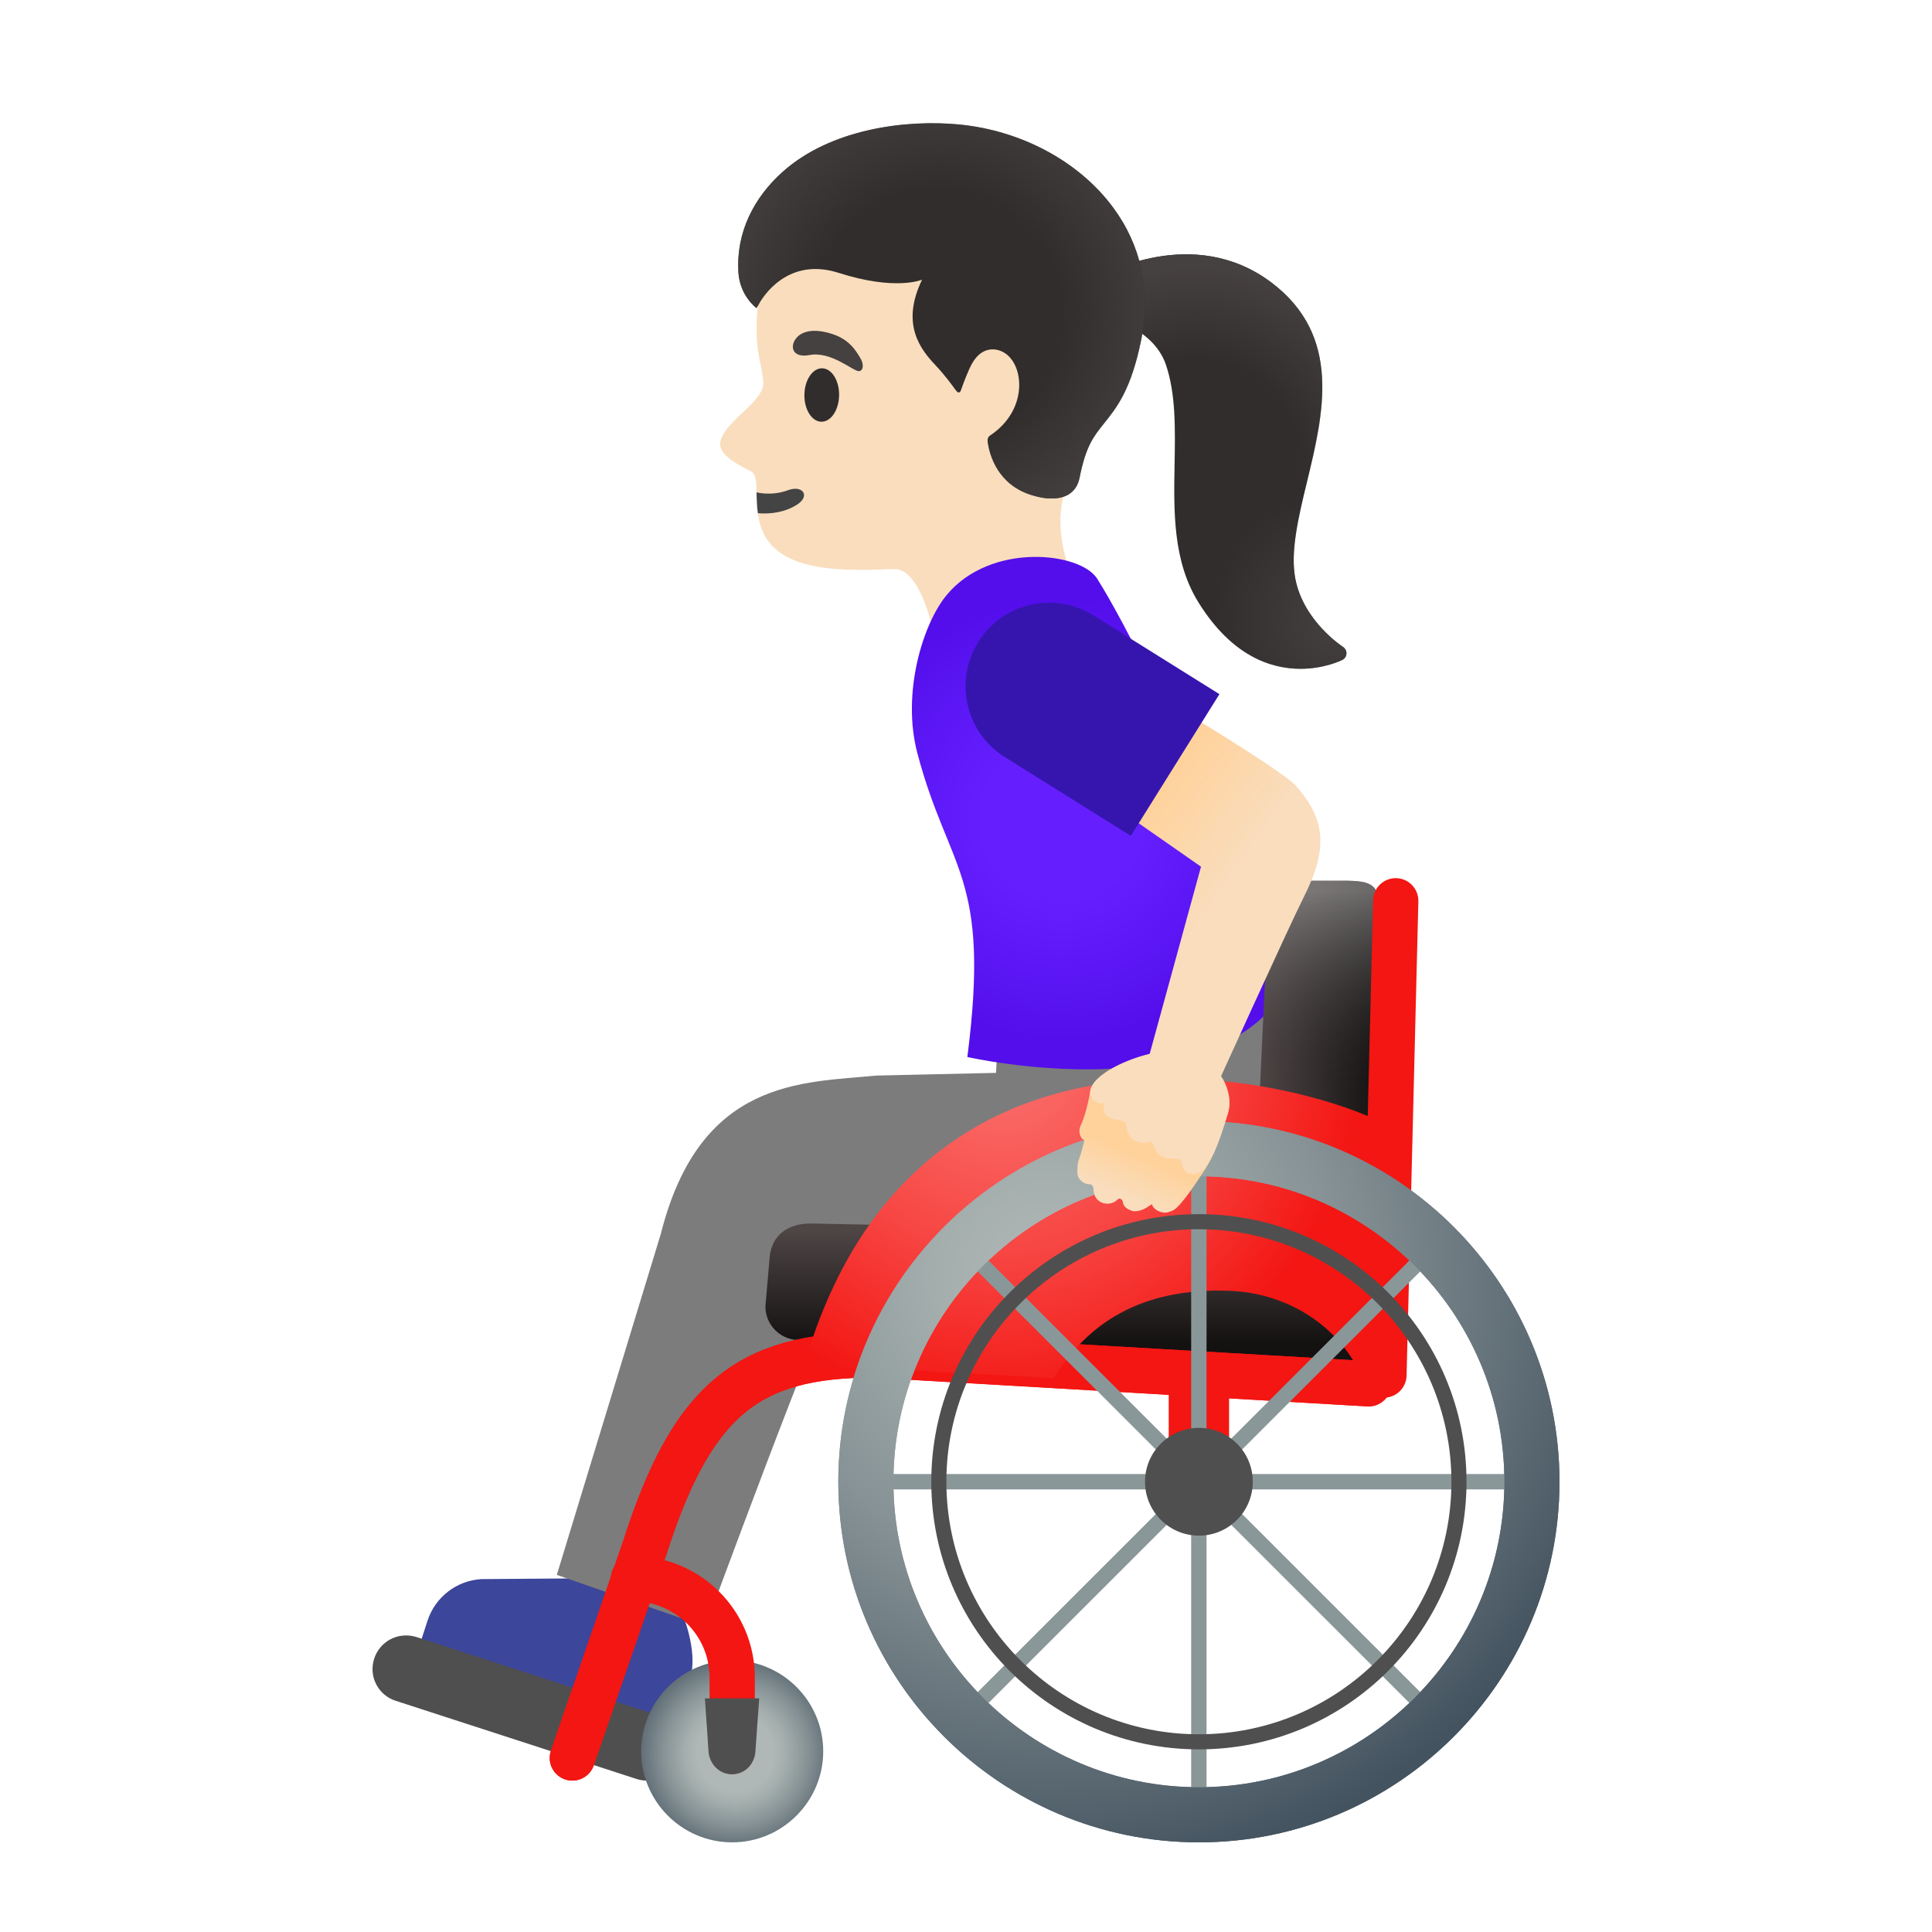
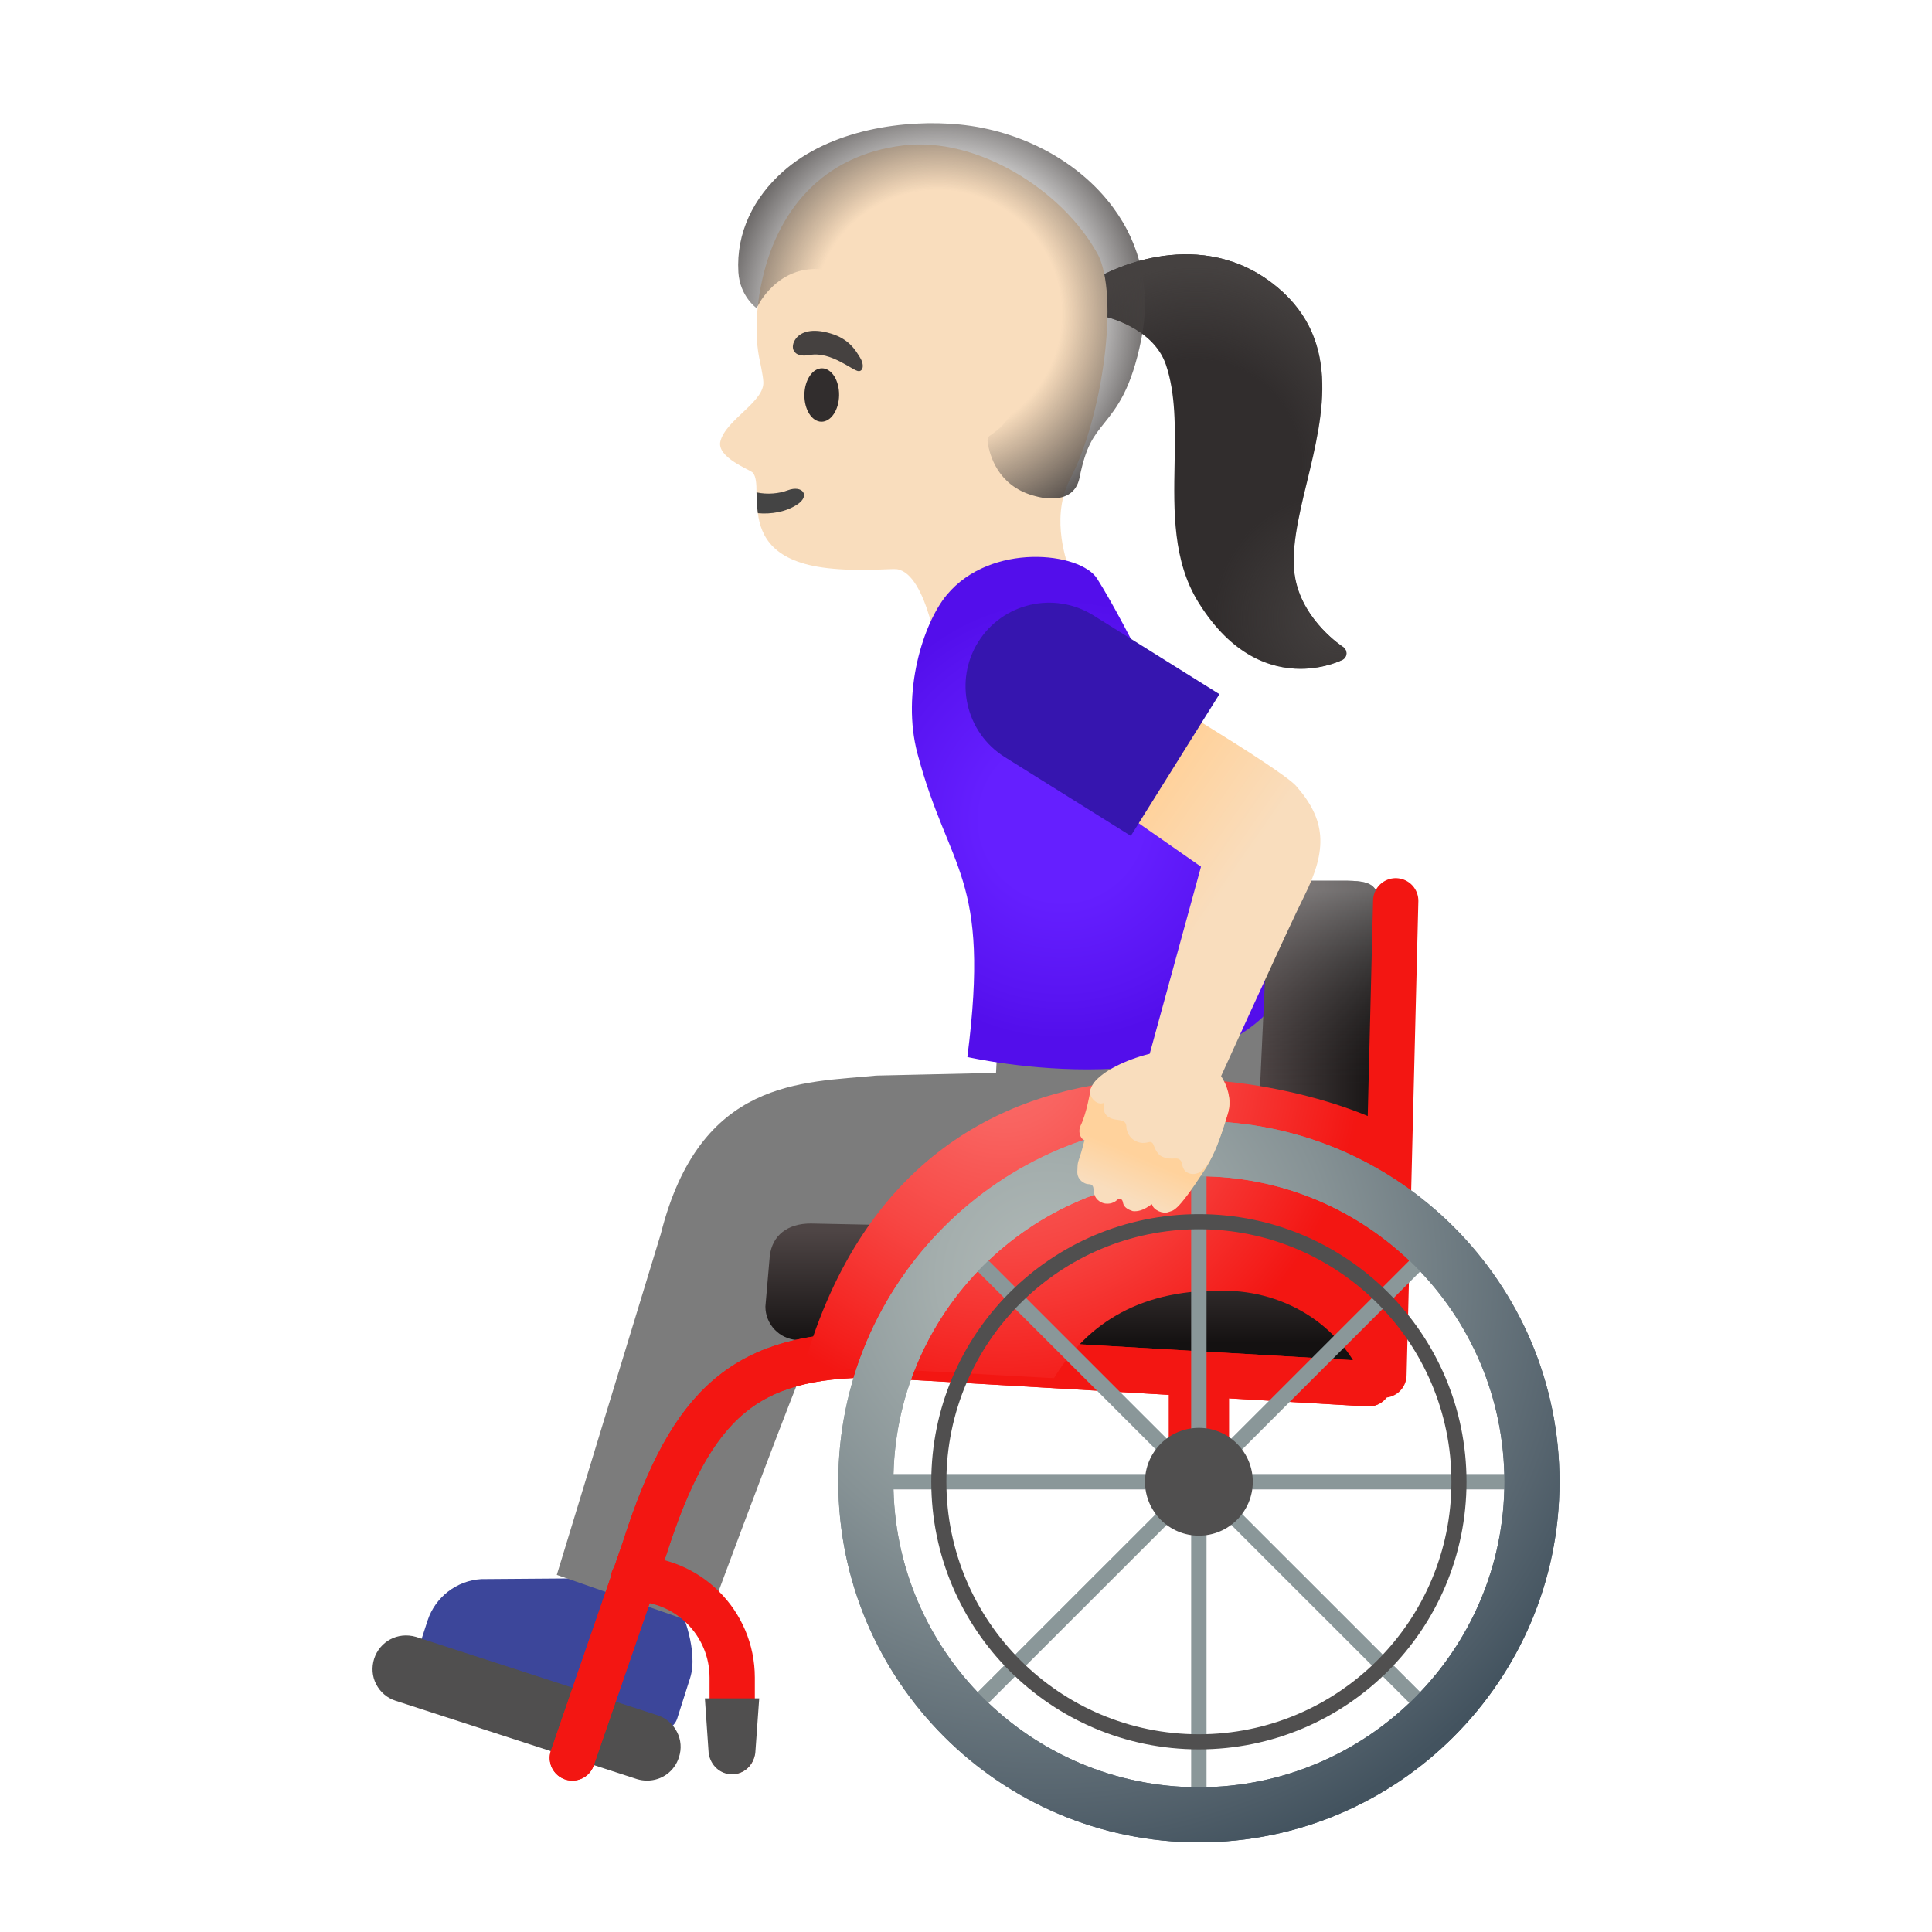
<svg xmlns="http://www.w3.org/2000/svg" version="1.1" id="Layer_1" x="0px" y="0px" viewBox="0 0 128 128" style="enable-background:new 0 0 128 128;" xml:space="preserve">
  <g id="hairGroup">
    <path id="hair_1_" style="fill:#312D2D;" d="M88.97,42.85c-0.03-0.02-2.58-1.67-3.14-4.46c-0.36-1.79,0.18-4.06,0.76-6.45   c1.1-4.55,2.35-9.7-2.4-13.25c-5.17-3.86-11.15-0.46-11.21-0.43c-0.16,0.09-0.25,0.26-0.25,0.44l0.02,1.77   c0,0.24,0.17,0.44,0.4,0.49c0.03,0.01,3.23,0.69,4.09,3.19c0.66,1.94,0.62,4.18,0.58,6.56c-0.06,3.18-0.12,6.46,1.58,9.2   c2.22,3.58,4.83,4.4,6.76,4.4c1.62,0,2.76-0.58,2.78-0.59c0.16-0.08,0.26-0.24,0.27-0.42C89.21,43.11,89.12,42.95,88.97,42.85z" />
    <g id="hairHighlights">
      <radialGradient id="SVGID_1_" cx="79.224" cy="97.207" r="13.177" gradientTransform="matrix(1 0 0 -1 0 128)" gradientUnits="userSpaceOnUse">
        <stop offset="0.526" style="stop-color:#454140;stop-opacity:0" />
        <stop offset="1" style="stop-color:#454140" />
      </radialGradient>
      <path style="fill:url(#SVGID_1_);" d="M86.6,31.94c-0.05,0.19-0.09,0.38-0.14,0.57l-8.72-5.87c-0.08-0.87-0.23-1.71-0.5-2.49    c-0.86-2.5-4.06-3.19-4.09-3.19c-0.23-0.05-0.4-0.25-0.4-0.49l-0.02-1.77c0-0.18,0.09-0.34,0.25-0.43    c0.06-0.04,6.05-3.43,11.22,0.42C88.94,22.24,87.69,27.39,86.6,31.94z" />
      <radialGradient id="SVGID_2_" cx="88.671" cy="87.037" r="15.836" gradientTransform="matrix(1 0 0 -1 0 128)" gradientUnits="userSpaceOnUse">
        <stop offset="0" style="stop-color:#454140" />
        <stop offset="0.526" style="stop-color:#454140;stop-opacity:0" />
      </radialGradient>
      <path style="fill:url(#SVGID_2_);" d="M89.2,43.3c-0.01,0.18-0.11,0.34-0.27,0.42c-0.03,0.01-1.16,0.59-2.78,0.59    c-1.93,0-4.54-0.82-6.76-4.4c-1.7-2.74-1.64-6.02-1.58-9.19c0.02-1.42,0.05-2.8-0.08-4.08l8.72,5.87    c-0.52,2.18-0.96,4.23-0.63,5.89c0.57,2.79,3.12,4.44,3.14,4.46C89.11,42.95,89.2,43.12,89.2,43.3z" />
    </g>
  </g>
  <g id="face">
    <g id="head">
      <path style="fill:#F9DDBD;" d="M70.98,38.06l-8.76,5.76c0,0-0.76-5.81-2.8-6.11c-0.4-0.05-2.42,0.18-4.6-0.07    c-3.59-0.41-4.41-2.09-4.61-3.64c-0.07-0.49-0.07-0.97-0.09-1.38c0-0.58-0.03-1.04-0.24-1.3c-0.17-0.2-2.43-1.01-2.15-2.09    c0.37-1.44,2.98-2.64,2.84-3.97c-0.01-0.35-0.25-1.45-0.28-1.6c-0.18-0.93-0.22-2.13-0.08-3.4c0.05-0.46,0.12-0.93,0.22-1.4    c0.98-4.86,4.04-8.59,9.44-9.23c4.82-0.57,10.45,2.89,12.82,7.14c1.52,2.72,0.33,10.98-1.79,14.96c-0.2,0.38-0.35,0.78-0.45,1.18    C69.8,35.44,70.98,38.06,70.98,38.06z" />
    </g>
    <path id="mouth" style="fill:#444444;" d="M52.84,33.41c-0.76,0.51-1.75,0.67-2.63,0.59c-0.07-0.49-0.07-0.97-0.09-1.38   c0.72,0.16,1.51,0.08,2.08-0.14C53.16,32.12,53.7,32.83,52.84,33.41z" />
    <ellipse id="eye" transform="matrix(0.014 -1 1 0.014 27.501 80.234)" style="fill:#312D2D;" cx="54.43" cy="26.18" rx="1.77" ry="1.15" />
    <path id="eyebrow" style="fill:#454140;" d="M53.65,23.52c-1.15,0.22-1.34-0.55-0.91-1.1c0.32-0.41,1.03-0.71,2.31-0.32   c1.21,0.36,1.64,1.12,1.93,1.59c0.29,0.46,0.21,0.89-0.08,0.9C56.51,24.59,55.07,23.26,53.65,23.52z" />
    <g id="hairGroup_1_">
-       <path id="hair" style="fill:#312D2D;" d="M73.74,13.74c-2.24-3.03-6.04-5.08-10.16-5.49C60,7.9,55.04,8.54,51.86,11.38    c-1.91,1.7-3.1,4.02-2.94,6.66c0.1,1.59,1.2,2.37,1.2,2.37l0.08-0.13l0,0c0,0,0.01-0.02,0.03-0.05l0.14-0.25    c0.5-0.8,2.14-2.88,5.2-1.9c3.78,1.21,5.52,0.45,5.52,0.45c-1.45,2.99-0.06,4.66,0.9,5.68c0.55,0.58,1.05,1.25,1.33,1.64    c0.15,0.21,0.28,0.2,0.35-0.01c0.17-0.49,0.5-1.36,0.74-1.77c0.78-1.37,1.9-0.81,1.91-0.81c1.53,0.62,1.92,3.84-0.72,5.59    c-0.06,0.04-0.21,0.14-0.16,0.47c0.12,0.81,0.65,2.82,2.97,3.5c0.31,0.09,0.58,0.15,0.83,0.18c1.32,0.15,2.08-0.36,2.28-1.34    c0.43-2.14,0.93-2.74,1.65-3.64c0.83-1.04,1.78-2.22,2.45-5.57C76.25,19.27,75.61,16.26,73.74,13.74z" />
      <radialGradient id="hairHighlights_2_" cx="62.129" cy="107.193" r="15.616" gradientTransform="matrix(1 0 0 -1 0 128)" gradientUnits="userSpaceOnUse">
        <stop offset="0.526" style="stop-color:#454140;stop-opacity:0" />
        <stop offset="1" style="stop-color:#454140" />
      </radialGradient>
      <path id="hairHighlights_1_" style="fill:url(#hairHighlights_2_);" d="M73.74,13.74c-2.24-3.03-6.04-5.08-10.16-5.49    C60,7.9,55.04,8.54,51.86,11.38c-1.91,1.7-3.1,4.02-2.94,6.66c0.1,1.59,1.2,2.37,1.2,2.37l0.08-0.13l0,0c0,0,0.01-0.02,0.03-0.05    l0.14-0.25c0.5-0.8,2.14-2.88,5.2-1.9c3.78,1.21,5.52,0.45,5.52,0.45c-1.45,2.99-0.06,4.66,0.9,5.68    c0.55,0.58,1.05,1.25,1.33,1.64c0.15,0.21,0.28,0.2,0.35-0.01c0.17-0.49,0.5-1.36,0.74-1.77c0.78-1.37,1.9-0.81,1.91-0.81    c1.53,0.62,1.92,3.84-0.72,5.59c-0.06,0.04-0.21,0.14-0.16,0.47c0.12,0.81,0.65,2.82,2.97,3.5c0.31,0.09,0.58,0.15,0.83,0.18    c1.32,0.15,2.08-0.36,2.28-1.34c0.43-2.14,0.93-2.74,1.65-3.64c0.83-1.04,1.78-2.22,2.45-5.57    C76.25,19.27,75.61,16.26,73.74,13.74z" />
    </g>
  </g>
  <g id="shoe_1_">
    <path style="fill:#3C469A;" d="M43.43,114.59c0.6,0.19,1.25-0.14,1.44-0.74l0.85-2.67c0.58-1.81-0.59-4.47-0.59-4.47l-6.64-2.14   l-6.61,0.05c-1.63,0.1-3.04,1.19-3.55,2.74l-0.39,1.2c-0.17,0.53,0.12,1.09,0.65,1.26L43.43,114.59z" />
  </g>
  <g id="pants_1_">
    <path style="fill:#7C7C7C;" d="M83.14,64.91l-17.02,3.62l-0.13,2.55l-7.94,0.18c-4.88,0.48-11.67,0.17-14.27,10.49l-6.89,22.59   l9.85,3.43c0,0,7.9-21.46,8.4-21.43c0.5,0.02,15.14,0.81,24.77-0.5C89.51,84.54,83.14,64.91,83.14,64.91z" />
  </g>
  <g id="shirt_1_">
    <radialGradient id="SVGID_3_" cx="70.134" cy="72.793" r="14.602" gradientTransform="matrix(0.95 -0.312 -0.312 -0.95 26.441 145.327)" gradientUnits="userSpaceOnUse">
      <stop offset="0.364" style="stop-color:#651FFF" />
      <stop offset="0.812" style="stop-color:#5914F2" />
      <stop offset="1" style="stop-color:#530EEB" />
    </radialGradient>
    <path style="fill:url(#SVGID_3_);" d="M64.09,70.03c1.55-12.08-1.22-12.23-3.31-20.12c-1.06-4,0.37-8.61,1.95-10.5   c2.91-3.5,8.84-2.84,9.96-1.07c4.1,6.51,12.73,26.79,12.73,26.79C80.71,73.81,64.09,70.03,64.09,70.03z" />
  </g>
  <g id="Wheelchair_1_">
    <linearGradient id="SVGID_4_" gradientUnits="userSpaceOnUse" x1="70.578" y1="88.899" x2="70.578" y2="81.454" gradientTransform="matrix(1 0 0 1 0 0.11)">
      <stop offset="0" style="stop-color:#141111" />
      <stop offset="1" style="stop-color:#4E4545" />
    </linearGradient>
    <path style="fill:url(#SVGID_4_);" d="M52.83,88.78c-1.19-0.06-2.12-1.04-2.12-2.22L51,83.2c0.17-1.35,1.16-2.14,2.72-2.14   l28.57,0.58l8.16,8.96L52.83,88.78z" />
    <linearGradient id="SVGID_5_" gradientUnits="userSpaceOnUse" x1="91.397" y1="73.976" x2="83.674" y2="73.976" gradientTransform="matrix(1 0 0 1 0 0.11)">
      <stop offset="0" style="stop-color:#141111" />
      <stop offset="1" style="stop-color:#4E4545" />
    </linearGradient>
    <path style="fill:url(#SVGID_5_);" d="M83.07,80.9l0.88-19.03c0-2.34,0.43-3.52,2.79-3.52h2.23c2,0,2.46,0.22,2.46,2.35L91.2,89.82   L83.07,80.9z" />
    <linearGradient id="SVGID_6_" gradientUnits="userSpaceOnUse" x1="87.248" y1="89.594" x2="87.248" y2="58.91" gradientTransform="matrix(1 0 0 1 0 0.11)">
      <stop offset="0.573" style="stop-color:#212121;stop-opacity:0" />
      <stop offset="1" style="stop-color:#BFBEBE" />
    </linearGradient>
-     <path style="opacity:0.5;fill:url(#SVGID_6_);enable-background:new    ;" d="M83.07,80.9l0.88-19.03c0-2.34,0.43-3.52,2.79-3.52   h2.23c2,0,2.46,0.22,2.46,2.35L91.2,89.82L83.07,80.9z" />
+     <path style="opacity:0.5;fill:url(#SVGID_6_);enable-background:new    ;" d="M83.07,80.9l0.88-19.03c0-2.34,0.43-3.52,2.79-3.52   h2.23c2,0,2.46,0.22,2.46,2.35L91.2,89.82L83.07,80.9" />
    <line style="fill:none;stroke:#F31612;stroke-width:4;stroke-linejoin:round;stroke-miterlimit:10;" x1="79.43" y1="98.17" x2="79.43" y2="91.03" />
    <path style="fill:#504F4F;" d="M44.85,114.74c-0.27-0.53-0.73-0.92-1.29-1.1l-15.99-5.19c-1.23-0.36-2.41,0.31-2.78,1.44   c-0.18,0.57-0.14,1.17,0.13,1.69c0.27,0.53,0.73,0.92,1.29,1.1l15.99,5.19c0.23,0.07,0.45,0.1,0.67,0.1c0.98,0,1.82-0.62,2.11-1.54   C45.17,115.86,45.12,115.26,44.85,114.74z" />
    <radialGradient id="SVGID_7_" cx="44.726" cy="116.061" r="7.37" gradientTransform="matrix(1 0 0 1 4 0.11)" gradientUnits="userSpaceOnUse">
      <stop offset="0.341" style="stop-color:#AFB8B6" />
      <stop offset="0.453" style="stop-color:#A4AEAD" />
      <stop offset="0.649" style="stop-color:#869295" />
      <stop offset="0.904" style="stop-color:#57656F" />
      <stop offset="1" style="stop-color:#43535F" />
    </radialGradient>
-     <path style="fill:url(#SVGID_7_);" d="M48.51,122.06c-3.33,0-6.03-2.71-6.03-6.03s2.71-6.03,6.03-6.03c3.33,0,6.03,2.71,6.03,6.03   S51.83,122.06,48.51,122.06z" />
    <line style="fill:none;stroke:#F31612;stroke-width:3;stroke-linecap:round;stroke-linejoin:round;stroke-miterlimit:10;" x1="92.47" y1="59.68" x2="91.69" y2="91.1" />
    <path style="fill:none;stroke:#F31612;stroke-width:3;stroke-linecap:round;stroke-linejoin:round;stroke-miterlimit:10;" d="   M90.67,91.68l-32.82-1.91c-8.36,0-12.02,3.02-15.15,12.83l-4.78,13.87" />
    <path style="fill:none;stroke:#F31612;stroke-width:3;stroke-linecap:round;stroke-linejoin:round;stroke-miterlimit:10;" d="   M90.67,91.68l-32.82-1.91c-8.36,0-12.02,3.02-15.15,12.83l-4.78,13.87" />
    <path style="fill:none;stroke:#F31612;stroke-width:3;stroke-linecap:round;stroke-linejoin:round;stroke-miterlimit:10;" d="   M41.96,104.6c3.62,0,6.55,2.93,6.55,6.55v4.88" />
    <radialGradient id="SVGID_8_" cx="62.468" cy="69.825" r="23.868" gradientTransform="matrix(1 0 0 1 4 0.11)" gradientUnits="userSpaceOnUse">
      <stop offset="0" style="stop-color:#FA6E6B" />
      <stop offset="0.197" style="stop-color:#F96360" />
      <stop offset="0.542" style="stop-color:#F74643" />
      <stop offset="0.993" style="stop-color:#F31613" />
      <stop offset="1" style="stop-color:#F31612" />
    </radialGradient>
    <path style="fill:url(#SVGID_8_);" d="M90.67,92.41c0,0,2.16,0.12,2.16-1.97s0.34-15.09,0.34-15.09   C90,72.44,60.72,62.98,53.1,91.07l4.22-0.45l12.51,0.69c2.2-3.66,5.83-6.01,11.6-5.79C85.58,85.66,89.41,88.2,90.67,92.41z" />
    <radialGradient id="SVGID_9_" cx="75.428" cy="98.061" r="1.107" gradientTransform="matrix(1 0 0 1 4 0.11)" gradientUnits="userSpaceOnUse">
      <stop offset="0" style="stop-color:#6E7D85" />
      <stop offset="0.619" style="stop-color:#50606B" />
      <stop offset="1" style="stop-color:#43535F" />
    </radialGradient>
    <circle style="fill:url(#SVGID_9_);" cx="79.43" cy="98.17" r="1.11" />
    <path style="fill:#8A9799;" d="M79.43,97.56c0.33,0,0.61,0.27,0.61,0.61s-0.27,0.61-0.61,0.61s-0.61-0.27-0.61-0.61   S79.1,97.56,79.43,97.56 M79.43,96.56c-0.89,0-1.61,0.72-1.61,1.61s0.72,1.61,1.61,1.61s1.61-0.72,1.61-1.61   S80.32,96.56,79.43,96.56z" />
    <line style="fill:none;stroke:#8A9799;stroke-miterlimit:10;" x1="79.43" y1="77.46" x2="79.43" y2="118.88" />
    <line style="fill:none;stroke:#8A9799;stroke-miterlimit:10;" x1="94.08" y1="83.53" x2="64.79" y2="112.81" />
    <line style="fill:none;stroke:#8A9799;stroke-miterlimit:10;" x1="94.08" y1="112.81" x2="64.79" y2="83.53" />
    <line style="fill:none;stroke:#8A9799;stroke-miterlimit:10;" x1="58.72" y1="98.17" x2="100.14" y2="98.17" />
    <radialGradient id="SVGID_10_" cx="65.471" cy="84.512" r="40.144" gradientTransform="matrix(1 0 0 1 4 0.11)" gradientUnits="userSpaceOnUse">
      <stop offset="0.017" style="stop-color:#AFB8B6" />
      <stop offset="0.183" style="stop-color:#A4AEAD" />
      <stop offset="0.475" style="stop-color:#869295" />
      <stop offset="0.857" style="stop-color:#57656F" />
      <stop offset="1" style="stop-color:#43535F" />
    </radialGradient>
    <path style="fill:url(#SVGID_10_);" d="M79.43,122.06c-13.17,0-23.89-10.72-23.89-23.89s10.72-23.89,23.89-23.89   S103.32,85,103.32,98.17S92.61,122.06,79.43,122.06z M79.43,77.93c-11.16,0-20.24,9.08-20.24,20.24s9.08,20.24,20.24,20.24   s20.24-9.08,20.24-20.24S90.59,77.93,79.43,77.93z" />
    <radialGradient id="SVGID_11_" cx="75.428" cy="98.061" r="1.107" gradientTransform="matrix(1 0 0 1 4 0.11)" gradientUnits="userSpaceOnUse">
      <stop offset="0" style="stop-color:#6E7D85" />
      <stop offset="0.619" style="stop-color:#50606B" />
      <stop offset="1" style="stop-color:#43535F" />
    </radialGradient>
    <circle style="fill:url(#SVGID_11_);" cx="79.43" cy="98.17" r="1.11" />
    <path style="fill:#8A9799;" d="M79.43,97.56c0.33,0,0.61,0.27,0.61,0.61s-0.27,0.61-0.61,0.61s-0.61-0.27-0.61-0.61   S79.1,97.56,79.43,97.56 M79.43,96.56c-0.89,0-1.61,0.72-1.61,1.61s0.72,1.61,1.61,1.61s1.61-0.72,1.61-1.61   S80.32,96.56,79.43,96.56z" />
    <line style="fill:none;stroke:#8A9799;stroke-miterlimit:10;" x1="79.43" y1="77.46" x2="79.43" y2="118.88" />
    <line style="fill:none;stroke:#8A9799;stroke-miterlimit:10;" x1="94.08" y1="83.53" x2="64.79" y2="112.81" />
    <line style="fill:none;stroke:#8A9799;stroke-miterlimit:10;" x1="94.08" y1="112.81" x2="64.79" y2="83.53" />
    <line style="fill:none;stroke:#8A9799;stroke-miterlimit:10;" x1="58.72" y1="98.17" x2="100.14" y2="98.17" />
    <radialGradient id="SVGID_12_" cx="65.471" cy="84.512" r="40.144" gradientTransform="matrix(1 0 0 1 4 0.11)" gradientUnits="userSpaceOnUse">
      <stop offset="0.017" style="stop-color:#AFB8B6" />
      <stop offset="0.183" style="stop-color:#A4AEAD" />
      <stop offset="0.475" style="stop-color:#869295" />
      <stop offset="0.857" style="stop-color:#57656F" />
      <stop offset="1" style="stop-color:#43535F" />
    </radialGradient>
    <path style="fill:url(#SVGID_12_);" d="M79.43,122.06c-13.17,0-23.89-10.72-23.89-23.89s10.72-23.89,23.89-23.89   S103.32,85,103.32,98.17S92.61,122.06,79.43,122.06z M79.43,77.93c-11.16,0-20.24,9.08-20.24,20.24s9.08,20.24,20.24,20.24   s20.24-9.08,20.24-20.24S90.59,77.93,79.43,77.93z" />
    <path style="fill:#504F4F;" d="M79.43,81.44c9.22,0,16.73,7.5,16.73,16.73s-7.5,16.73-16.73,16.73S62.7,107.4,62.7,98.17   S70.21,81.44,79.43,81.44 M79.43,80.44c-9.79,0-17.73,7.94-17.73,17.73s7.94,17.73,17.73,17.73s17.73-7.94,17.73-17.73   S89.22,80.44,79.43,80.44z" />
    <circle style="fill:#504F4F;" cx="79.43" cy="98.17" r="3.57" />
    <path style="fill:#504F4F;" d="M46.7,112.52l0.25,3.63c0.12,0.8,0.75,1.4,1.55,1.4l0,0c0.8,0,1.42-0.6,1.54-1.4l0.26-3.63H46.7z" />
  </g>
  <g id="arm_1_">
    <linearGradient id="SVGID_13_" gradientUnits="userSpaceOnUse" x1="85.935" y1="63.074" x2="73.935" y2="71.446" gradientTransform="matrix(1 0 0 -1 0 128)">
      <stop offset="0.5" style="stop-color:#F9DDBD" />
      <stop offset="1" style="stop-color:#FFD29C" />
    </linearGradient>
    <path style="fill:url(#SVGID_13_);" d="M74.85,44.99l-5.16,5.54l9.88,6.89l-3.68,13.42l4.41,1.78c0,0,5.14-11.34,6.1-13.23   c1.58-3.14,1.44-5.08-0.53-7.32C84.82,50.89,74.85,44.99,74.85,44.99z" />
  </g>
  <g id="handGroup_1_">
    <g id="hand_7_">
      <linearGradient id="SVGID_14_" gradientUnits="userSpaceOnUse" x1="74.227" y1="48.833" x2="75.343" y2="51.438" gradientTransform="matrix(1 0 0 -1 0 128)">
        <stop offset="0" style="stop-color:#F9DDBD" />
        <stop offset="1" style="stop-color:#FFD29C" />
      </linearGradient>
      <path style="fill:url(#SVGID_14_);" d="M80.63,71.34c-0.23-0.18-0.43-0.35-0.62-0.51c-0.39-0.33-0.76-0.64-1.35-1.01    c-0.72-0.44-4.15,0.93-4.93,1.22c-0.26,0.1-0.5,0.19-0.72,0.29c-0.3,0.13-0.53,0.36-0.63,0.63c-0.04,0.05-0.08,0.11-0.12,0.2    c-0.01,0.04-0.02,0.07-0.02,0.11c0,0.01-0.25,1.5-0.65,2.31c-0.16,0.31-0.07,0.84,0.26,0.96c0,0-0.19,0.77-0.33,1.16    c-0.17,0.46-0.12,0.61-0.14,0.82c-0.04,0.36,0.1,0.63,0.36,0.8c0.32,0.21,0.44,0.08,0.59,0.19s0.1,0.29,0.14,0.5    c0.11,0.56,0.58,0.71,0.77,0.73c0.62,0.06,0.8-0.33,0.91-0.33c0.2,0.01,0.24,0.18,0.26,0.31c0.06,0.28,0.36,0.43,0.64,0.52    c0.73,0.08,1.26-0.54,1.28-0.44c0.08,0.37,0.72,0.65,1.09,0.5c0.31-0.13,0.5,0.12,2.35-2.72c0.37-0.5,0.97-1.84,1.37-3.12    l0.19-0.61C81.63,72.89,81.36,71.9,80.63,71.34z" />
    </g>
    <g id="hand_3_">
      <linearGradient id="SVGID_15_" gradientUnits="userSpaceOnUse" x1="75.552" y1="52.358" x2="73.319" y2="48.451" gradientTransform="matrix(1 0 0 -1 0 128)">
        <stop offset="0.5" style="stop-color:#F9DDBD" />
        <stop offset="1" style="stop-color:#FFD29C" />
      </linearGradient>
      <path style="fill:url(#SVGID_15_);" d="M78.94,69.73c-1.76-0.67-6.6,1.02-6.72,2.61c-0.03,0.36,0.46,0.92,0.9,0.73    c0,0,0,0.43,0.03,0.53c0.14,0.54,0.76,0.57,0.95,0.6c0.35,0.05,0.52,0.13,0.53,0.48c0.01,0.33,0.23,0.7,0.52,0.87    c0.32,0.18,0.57,0.22,0.96,0.12c0.18-0.05,0.28,0.06,0.34,0.24c0.08,0.25,0.28,0.59,0.49,0.69c0.39,0.2,0.64,0.16,0.92,0.15    c0.18,0,0.26,0.02,0.38,0.16c0.09,0.12,0.08,0.59,0.39,0.76c1.39,0.73,2.2-2.24,2.73-3.97C81.75,72.44,80.93,70.49,78.94,69.73z" />
    </g>
  </g>
  <g id="shirt_x5F_arm_1_">
    <path style="fill:#3615AF;" d="M74.92,55.38l5.87-9.39l-8.35-5.22c-2.59-1.62-6.01-0.83-7.63,1.76l0,0   c-1.62,2.59-0.83,6.01,1.76,7.63L74.92,55.38z" />
  </g>
</svg>